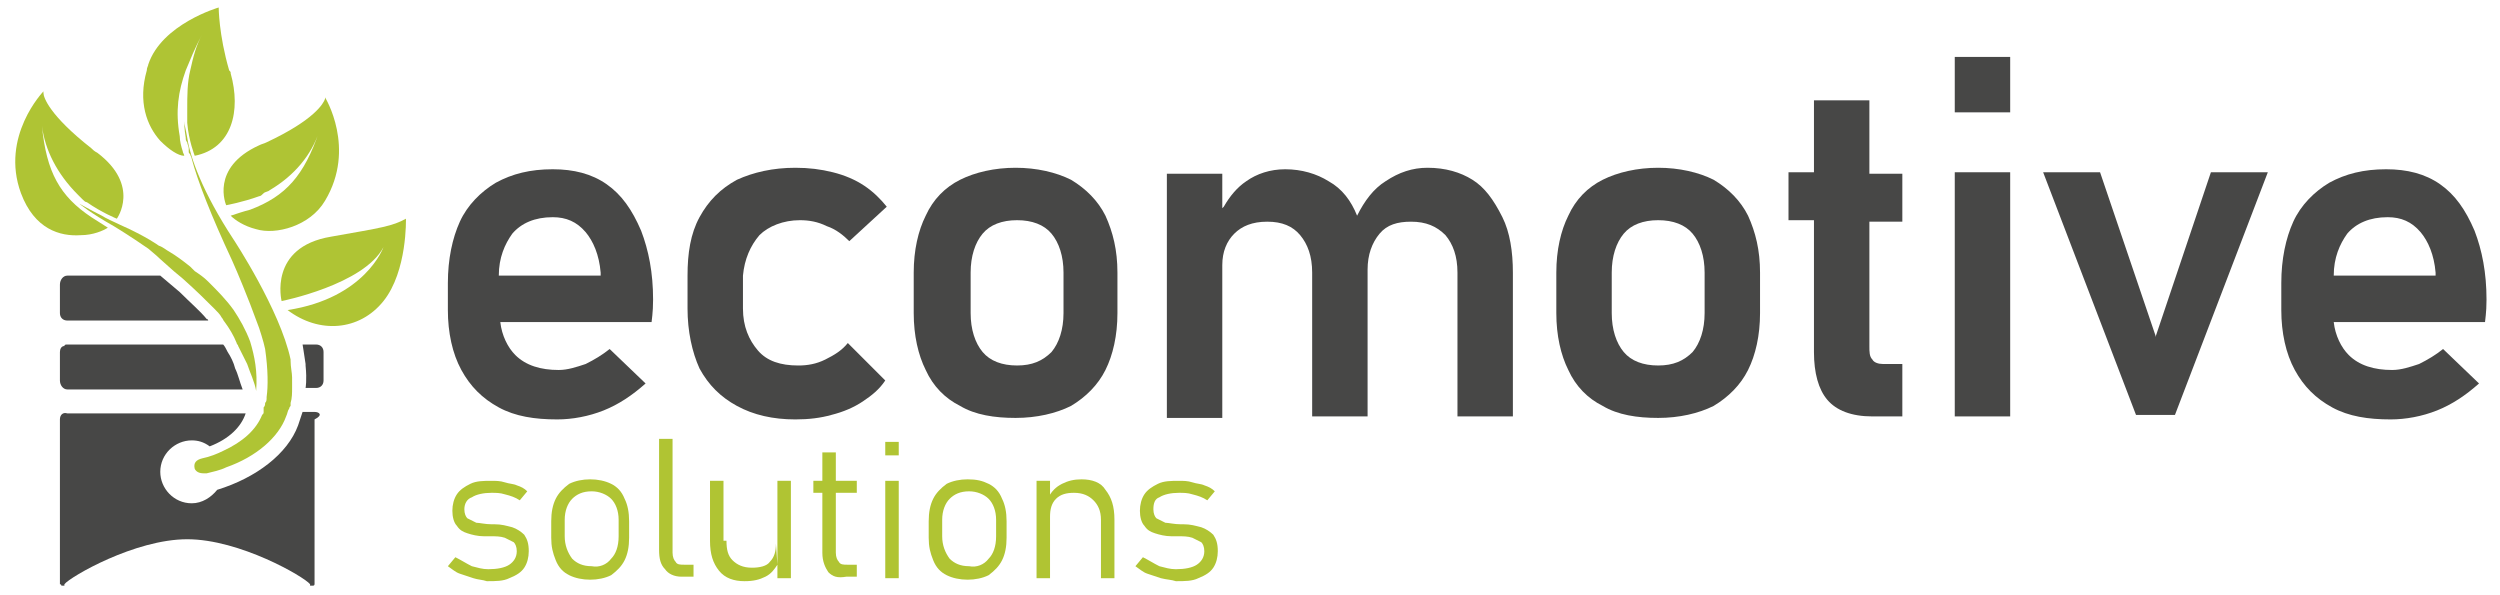
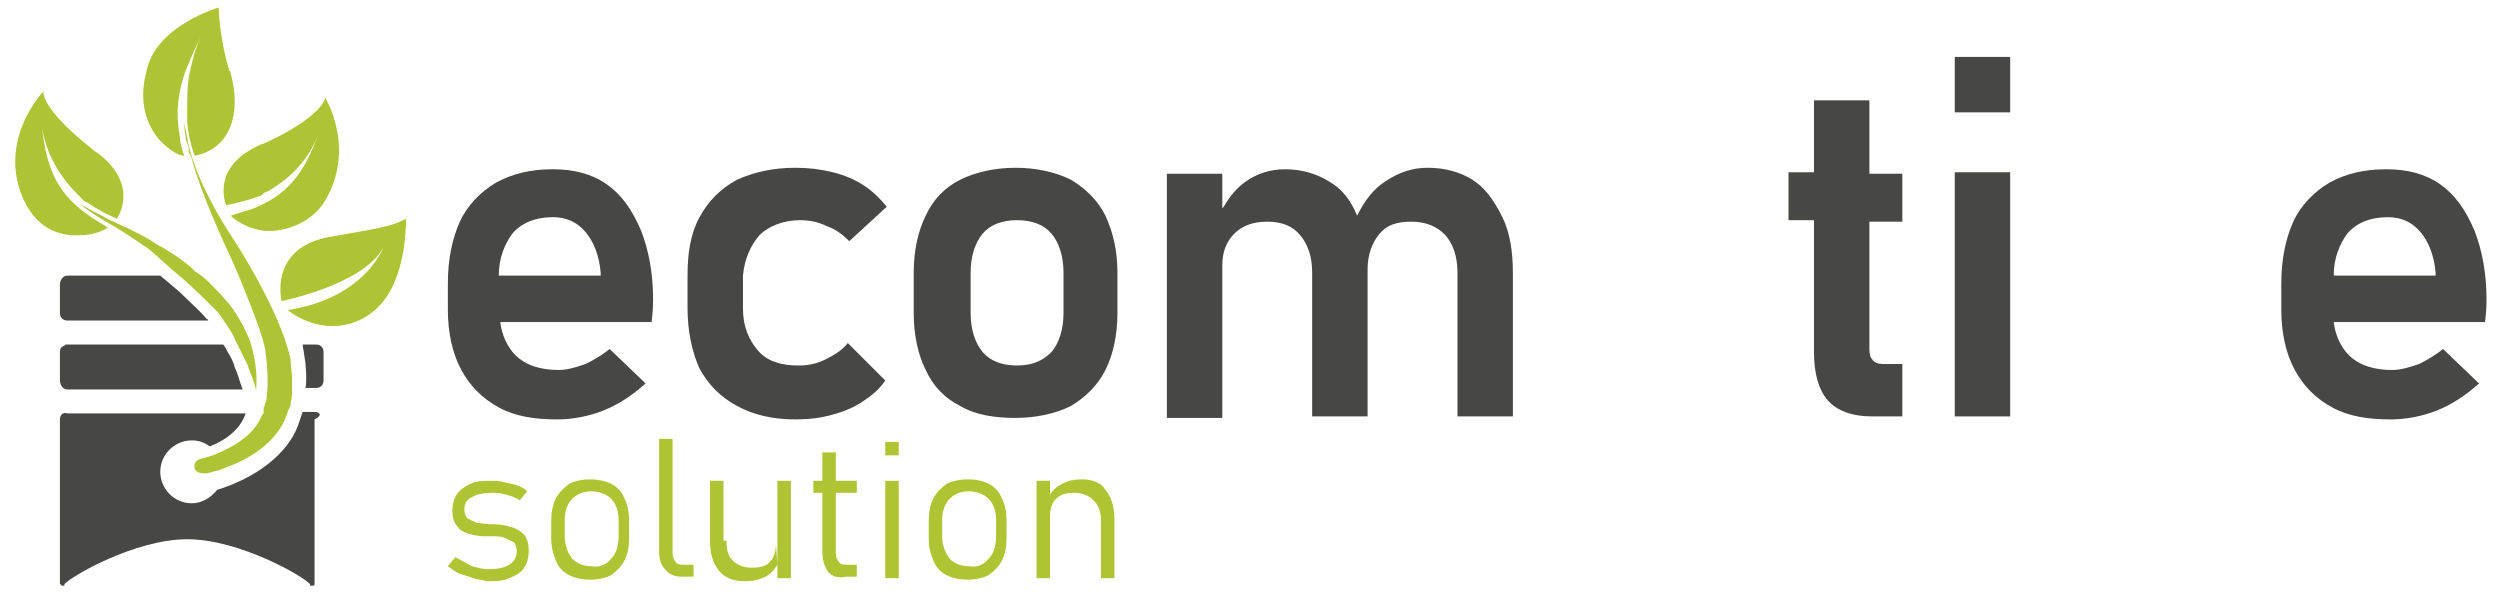
<svg xmlns="http://www.w3.org/2000/svg" version="1.1" id="Livello_1" x="0px" y="0px" viewBox="0 0 166.9 39.7" style="enable-background:new 0 0 166.9 39.7;" xml:space="preserve">
  <style type="text/css">
	.st0{fill:#AFC434;}
	.st1{fill:#474746;}
	.st2{fill:#B0C433;}
</style>
  <g>
    <path class="st0" d="M16.7,23.3c0,0.1,0,0.1,0.1,0.2C16.7,23.4,16.7,23.3,16.7,23.3z" />
    <g>
      <path class="st1" d="M21,27.5L21,27.5h-0.8c-0.1,0.3-0.2,0.6-0.3,0.9c-0.7,1.9-2.8,3.5-5.4,4.3c-0.4,0.5-1,0.9-1.7,0.9    c-1.2,0-2.1-1-2.1-2.1c0-1.2,1-2.1,2.1-2.1c0.4,0,0.8,0.1,1.2,0.4c1.3-0.5,2.1-1.3,2.4-2.2h-0.3H9.5H6H4.5l0,0    C4.2,27.5,4,27.7,4,28v10.9l0,0V39l0,0l0,0l0,0l0,0c0,0,0.1,0,0.1,0.1l0,0h0.1l0,0h0.1l0,0l0,0c0,0,0,0,0-0.1c0.4-0.5,4.7-3,8.2-3    s7.8,2.5,8.2,3c0,0,0,0,0,0.1l0,0l0,0h0.1l0,0h0.1l0,0c0,0,0.1,0,0.1-0.1l0,0l0,0l0,0l0,0v-0.1l0,0V28    C21.6,27.7,21.3,27.5,21,27.5z" />
    </g>
    <g>
      <g>
        <path class="st2" d="M31.6,38.6c-0.3-0.1-0.6-0.2-0.9-0.3s-0.5-0.3-0.8-0.5l0.5-0.6c0.4,0.2,0.7,0.4,1.1,0.6     c0.4,0.1,0.7,0.2,1.1,0.2c0.6,0,1.1-0.1,1.4-0.3c0.3-0.2,0.5-0.5,0.5-0.9c0-0.3-0.1-0.5-0.2-0.6c-0.2-0.1-0.4-0.2-0.6-0.3     c-0.3-0.1-0.6-0.1-1-0.1h-0.1h-0.1c0,0,0,0-0.1,0c0,0,0,0-0.1,0c-0.4,0-0.8-0.1-1.1-0.2c-0.3-0.1-0.5-0.2-0.7-0.5     c-0.2-0.2-0.3-0.6-0.3-1s0.1-0.8,0.3-1.1c0.2-0.3,0.5-0.5,0.9-0.7s0.9-0.2,1.4-0.2c0.3,0,0.6,0,0.9,0.1c0.3,0.1,0.6,0.1,0.8,0.2     c0.3,0.1,0.5,0.2,0.7,0.4l-0.5,0.6c-0.3-0.2-0.6-0.3-1-0.4c-0.3-0.1-0.6-0.1-0.9-0.1c-0.5,0-1,0.1-1.3,0.3     C31.2,33.3,31,33.6,31,34c0,0.3,0.1,0.5,0.2,0.6c0.2,0.1,0.4,0.2,0.6,0.3c0.2,0,0.6,0.1,1,0.1c0,0,0,0,0.1,0c0,0,0,0,0.1,0l0,0     l0,0c0.5,0,0.8,0.1,1.2,0.2c0.3,0.1,0.6,0.3,0.8,0.5c0.2,0.3,0.3,0.6,0.3,1.1c0,0.4-0.1,0.8-0.3,1.1s-0.5,0.5-1,0.7     c-0.4,0.2-0.9,0.2-1.5,0.2C32.2,38.7,31.9,38.7,31.6,38.6z" />
        <path class="st2" d="M38,38.4c-0.4-0.2-0.7-0.5-0.9-1s-0.3-0.9-0.3-1.5v-1.1c0-0.6,0.1-1.1,0.3-1.5s0.5-0.7,0.9-1     c0.4-0.2,0.9-0.3,1.4-0.3s1,0.1,1.4,0.3s0.7,0.5,0.9,1c0.2,0.4,0.3,0.9,0.3,1.5v1.1c0,0.6-0.1,1.1-0.3,1.5s-0.5,0.7-0.9,1     c-0.4,0.2-0.9,0.3-1.4,0.3S38.4,38.6,38,38.4z M40.8,37.3c0.3-0.3,0.5-0.8,0.5-1.5v-1.1c0-0.6-0.2-1.1-0.5-1.4     c-0.3-0.3-0.8-0.5-1.3-0.5c-0.6,0-1,0.2-1.3,0.5s-0.5,0.8-0.5,1.4v1.1c0,0.6,0.2,1.1,0.5,1.5c0.3,0.3,0.7,0.5,1.3,0.5     C40,37.9,40.5,37.7,40.8,37.3z" />
        <path class="st2" d="M44.9,36.9c0,0.3,0.1,0.5,0.2,0.6c0.1,0.2,0.3,0.2,0.6,0.2h0.6v0.8h-0.8c-0.5,0-0.9-0.2-1.1-0.5     c-0.3-0.3-0.4-0.7-0.4-1.3v-7.4h0.9V36.9z" />
        <path class="st2" d="M48.5,36.1c0,0.6,0.1,1,0.4,1.3c0.3,0.3,0.7,0.5,1.3,0.5c0.5,0,1-0.1,1.2-0.4c0.3-0.3,0.4-0.7,0.4-1.2     l0.1,1.4c-0.2,0.3-0.4,0.6-0.8,0.8c-0.4,0.2-0.8,0.3-1.4,0.3c-0.7,0-1.3-0.2-1.7-0.7s-0.6-1.1-0.6-2v-4h0.9v4H48.5z M51.9,32.1     h0.9v6.5h-0.9V32.1z" />
        <path class="st2" d="M54.3,32.1h2.9v0.8h-2.9V32.1z M55.3,38.2c-0.2-0.3-0.4-0.7-0.4-1.3v-6.7h0.9v6.7c0,0.3,0.1,0.5,0.2,0.6     c0.1,0.2,0.3,0.2,0.6,0.2h0.6v0.8h-0.7C55.9,38.6,55.6,38.5,55.3,38.2z" />
        <path class="st2" d="M59.1,29.5H60v0.9h-0.9V29.5z M59.1,32.1H60v6.5h-0.9V32.1z" />
        <path class="st2" d="M63.2,38.4c-0.4-0.2-0.7-0.5-0.9-1S62,36.5,62,35.9v-1.1c0-0.6,0.1-1.1,0.3-1.5s0.5-0.7,0.9-1     c0.4-0.2,0.9-0.3,1.4-0.3c0.6,0,1,0.1,1.4,0.3s0.7,0.5,0.9,1c0.2,0.4,0.3,0.9,0.3,1.5v1.1c0,0.6-0.1,1.1-0.3,1.5     c-0.2,0.4-0.5,0.7-0.9,1c-0.4,0.2-0.9,0.3-1.4,0.3S63.6,38.6,63.2,38.4z M66,37.3c0.3-0.3,0.5-0.8,0.5-1.5v-1.1     c0-0.6-0.2-1.1-0.5-1.4c-0.3-0.3-0.8-0.5-1.3-0.5c-0.6,0-1,0.2-1.3,0.5s-0.5,0.8-0.5,1.4v1.1c0,0.6,0.2,1.1,0.5,1.5     c0.3,0.3,0.7,0.5,1.3,0.5C65.2,37.9,65.7,37.7,66,37.3z" />
        <path class="st2" d="M69.2,32.1h0.9v6.5h-0.9V32.1z M73.5,34.7c0-0.6-0.2-1-0.5-1.3s-0.7-0.5-1.3-0.5c-0.5,0-0.9,0.1-1.2,0.4     c-0.3,0.3-0.4,0.7-0.4,1.2L70,33.2c0.2-0.4,0.5-0.7,0.9-0.9s0.8-0.3,1.3-0.3c0.7,0,1.3,0.2,1.6,0.7c0.4,0.5,0.6,1.1,0.6,2v3.9     h-0.9V34.7z" />
-         <path class="st2" d="M77.5,38.6c-0.3-0.1-0.6-0.2-0.9-0.3s-0.5-0.3-0.8-0.5l0.5-0.6c0.4,0.2,0.7,0.4,1.1,0.6     c0.4,0.1,0.7,0.2,1.1,0.2c0.6,0,1.1-0.1,1.4-0.3s0.5-0.5,0.5-0.9c0-0.3-0.1-0.5-0.2-0.6c-0.2-0.1-0.4-0.2-0.6-0.3     c-0.3-0.1-0.6-0.1-1-0.1h-0.1h-0.1c0,0,0,0-0.1,0c0,0,0,0-0.1,0c-0.4,0-0.8-0.1-1.1-0.2c-0.3-0.1-0.5-0.2-0.7-0.5     c-0.2-0.2-0.3-0.6-0.3-1s0.1-0.8,0.3-1.1c0.2-0.3,0.5-0.5,0.9-0.7s0.9-0.2,1.4-0.2c0.3,0,0.6,0,0.9,0.1s0.6,0.1,0.8,0.2     c0.3,0.1,0.5,0.2,0.7,0.4l-0.5,0.6c-0.3-0.2-0.6-0.3-1-0.4c-0.3-0.1-0.6-0.1-0.9-0.1c-0.5,0-1,0.1-1.3,0.3     C77.1,33.3,77,33.6,77,34c0,0.3,0.1,0.5,0.2,0.6c0.2,0.1,0.4,0.2,0.6,0.3c0.2,0,0.6,0.1,1,0.1c0,0,0,0,0.1,0c0,0,0,0,0.1,0l0,0     l0,0c0.5,0,0.8,0.1,1.2,0.2c0.3,0.1,0.6,0.3,0.8,0.5c0.2,0.3,0.3,0.6,0.3,1.1c0,0.4-0.1,0.8-0.3,1.1c-0.2,0.3-0.5,0.5-1,0.7     c-0.4,0.2-0.9,0.2-1.5,0.2C78.2,38.7,77.9,38.7,77.5,38.6z" />
      </g>
      <path class="st1" d="M50.7,15.7L50.7,15.7c0.6-0.6,1.6-1,2.7-1c0.6,0,1.2,0.1,1.8,0.4c0.6,0.2,1.1,0.6,1.5,1l2.5-2.3    c-0.4-0.5-0.9-1-1.5-1.4s-1.3-0.7-2.1-0.9s-1.6-0.3-2.5-0.3c-1.5,0-2.8,0.3-3.9,0.8c-1.1,0.6-1.9,1.4-2.5,2.5s-0.8,2.4-0.8,3.9    v2.2c0,1.5,0.3,2.9,0.8,4c0.6,1.1,1.4,1.9,2.5,2.5s2.4,0.9,3.9,0.9c0.9,0,1.7-0.1,2.4-0.3c0.8-0.2,1.5-0.5,2.1-0.9    s1.1-0.8,1.5-1.4l-2.5-2.5c-0.4,0.5-0.9,0.8-1.5,1.1c-0.6,0.3-1.2,0.4-1.8,0.4c-1.2,0-2.1-0.3-2.7-1c-0.6-0.7-1-1.6-1-2.8v-2.2    C49.7,17.3,50.1,16.4,50.7,15.7z" />
      <path class="st1" d="M71.5,12L71.5,12c-1-0.5-2.3-0.8-3.7-0.8c-1.4,0-2.7,0.3-3.7,0.8s-1.8,1.3-2.3,2.4c-0.5,1-0.8,2.3-0.8,3.8    v2.7c0,1.5,0.3,2.8,0.8,3.8c0.5,1.1,1.3,1.9,2.3,2.4c1,0.6,2.3,0.8,3.7,0.8c1.4,0,2.7-0.3,3.7-0.8c1-0.6,1.8-1.4,2.3-2.4    s0.8-2.3,0.8-3.8v-2.7c0-1.5-0.3-2.7-0.8-3.8C73.3,13.4,72.5,12.6,71.5,12z M71,20.9c0,1.1-0.3,2-0.8,2.6    c-0.6,0.6-1.3,0.9-2.3,0.9s-1.8-0.3-2.3-0.9s-0.8-1.5-0.8-2.6v-2.7c0-1.1,0.3-2,0.8-2.6s1.3-0.9,2.3-0.9s1.8,0.3,2.3,0.9    c0.5,0.6,0.8,1.5,0.8,2.6V20.9z" />
      <path class="st1" d="M98.3,12c-0.8-0.5-1.8-0.8-3-0.8c-1,0-1.9,0.3-2.8,0.9c-0.8,0.5-1.4,1.3-1.9,2.3v0.1v-0.1    c-0.4-1-1-1.8-1.9-2.3c-0.8-0.5-1.8-0.8-2.9-0.8c-1,0-1.9,0.3-2.6,0.8c-0.6,0.4-1.1,1-1.5,1.7l-0.1,0.1v-2.3h-3.7v16.3h3.7V17.7    c0-0.9,0.3-1.6,0.8-2.1s1.2-0.8,2.2-0.8s1.7,0.3,2.2,0.9s0.8,1.4,0.8,2.5v9.6h3.7v-9.6c0,0,0,0,0-0.1c0,0,0,0,0-0.1l0,0    c0-1,0.3-1.8,0.8-2.4s1.2-0.8,2.1-0.8c1,0,1.7,0.3,2.3,0.9c0.5,0.6,0.8,1.4,0.8,2.5v9.6h3.7v-9.6c0-1.4-0.2-2.7-0.7-3.7    C99.7,13.3,99.1,12.5,98.3,12z" />
-       <path class="st1" d="M114.4,12c-1-0.5-2.3-0.8-3.7-0.8c-1.4,0-2.7,0.3-3.7,0.8s-1.8,1.3-2.3,2.4c-0.5,1-0.8,2.3-0.8,3.8v2.7    c0,1.5,0.3,2.8,0.8,3.8c0.5,1.1,1.3,1.9,2.3,2.4c1,0.6,2.3,0.8,3.7,0.8c1.4,0,2.7-0.3,3.7-0.8c1-0.6,1.8-1.4,2.3-2.4    s0.8-2.3,0.8-3.8v-2.7c0-1.5-0.3-2.7-0.8-3.8C116.2,13.4,115.4,12.6,114.4,12z M113.8,20.9c0,1.1-0.3,2-0.8,2.6    c-0.6,0.6-1.3,0.9-2.3,0.9s-1.8-0.3-2.3-0.9s-0.8-1.5-0.8-2.6v-2.7c0-1.1,0.3-2,0.8-2.6s1.3-0.9,2.3-0.9s1.8,0.3,2.3,0.9    c0.5,0.6,0.8,1.5,0.8,2.6V20.9z" />
      <path class="st1" d="M124.8,6.7h-3.7v4.8h-1.7v3.2h1.7v8.8c0,1.4,0.3,2.5,0.9,3.2s1.6,1.1,3,1.1h2v-3.5h-1.3    c-0.3,0-0.6-0.1-0.7-0.3c-0.2-0.2-0.2-0.5-0.2-0.9v-8.3h2.2v-3.2h-2.2C124.8,11.6,124.8,6.7,124.8,6.7z" />
      <rect x="130.5" y="3.8" class="st1" width="3.7" height="3.7" />
      <rect x="130.5" y="11.5" class="st1" width="3.7" height="16.3" />
-       <polygon class="st1" points="143.9,22.4 140.2,11.5 136.4,11.5 142.6,27.7 145.2,27.7 151.4,11.5 147.6,11.5 143.9,22.5   " />
      <path class="st1" d="M40.5,12.3c-1-0.7-2.2-1-3.6-1c-1.5,0-2.7,0.3-3.8,0.9c-1,0.6-1.9,1.5-2.4,2.6s-0.8,2.5-0.8,4.1v1.8    c0,1.5,0.3,2.9,0.9,4s1.4,1.9,2.5,2.5s2.4,0.8,3.9,0.8c1,0,2.1-0.2,3.1-0.6s1.9-1,2.8-1.8l-2.4-2.3c-0.5,0.4-1,0.7-1.6,1    c-0.6,0.2-1.2,0.4-1.8,0.4c-1.2,0-2.2-0.3-2.9-1c-0.5-0.5-0.9-1.3-1-2.2l0,0h10.1c0-0.1,0.1-0.6,0.1-1.5c0-1.8-0.3-3.3-0.8-4.6    C42.2,14,41.5,13,40.5,12.3z M33.3,18.4L33.3,18.4c0-1.2,0.4-2.1,0.9-2.8c0.6-0.7,1.5-1.1,2.7-1.1c0.9,0,1.6,0.3,2.2,1    c0.5,0.6,0.9,1.5,1,2.7v0.2H33.3z" />
      <path class="st1" d="M162.9,12.3c-1-0.7-2.2-1-3.6-1c-1.5,0-2.7,0.3-3.8,0.9c-1,0.6-1.9,1.5-2.4,2.6s-0.8,2.5-0.8,4.1v1.8    c0,1.5,0.3,2.9,0.9,4c0.6,1.1,1.4,1.9,2.5,2.5s2.4,0.8,3.9,0.8c1,0,2.1-0.2,3.1-0.6s1.9-1,2.8-1.8l-2.4-2.3c-0.5,0.4-1,0.7-1.6,1    c-0.6,0.2-1.2,0.4-1.8,0.4c-1.2,0-2.2-0.3-2.9-1c-0.5-0.5-0.9-1.3-1-2.2l0,0h10.1c0-0.1,0.1-0.6,0.1-1.5c0-1.8-0.3-3.3-0.8-4.6    C164.6,14,163.9,13,162.9,12.3z M155.8,18.4L155.8,18.4c0-1.2,0.4-2.1,0.9-2.8c0.6-0.7,1.5-1.1,2.7-1.1c0.9,0,1.6,0.3,2.2,1    c0.5,0.6,0.9,1.5,1,2.7v0.2H155.8z" />
    </g>
    <path class="st0" d="M15,0.8" />
    <path class="st0" d="M19.5,25.2c0-0.3-0.1-0.7-0.1-1.1c0,0,0,0,0-0.1c-0.7-3.3-3.8-8-3.8-8c-2.1-3.2-2.9-5.5-3.1-6.8   c-0.1-0.6-0.2-0.9-0.2-1.1V8V7.9c0,0,0,0,0,0.1l0,0l0,0c0,0.2,0,0.6,0.1,1.2l0,0c0,0.1,0,0.2,0.1,0.3c0,0.1,0.1,0.3,0.1,0.4l0,0   c0,0.1,0,0.1,0,0.2c0,0.1,0,0.1,0.1,0.2c0,0.1,0.1,0.2,0.1,0.3l0,0c0.4,1.5,1.3,3.8,2.7,6.8l0,0c0,0,0.5,1.1,1.2,2.9l0,0l0.6,1.6   c0,0,0.3,0.9,0.4,1.4c0.2,1.4,0.2,2.5,0.1,3.2c0,0.2,0,0.3-0.1,0.4c0,0.1,0,0.2-0.1,0.3v0.1c0,0,0,0,0,0.1v0.1c0,0.1,0,0.1-0.1,0.2   c-0.4,1-1.3,1.8-2.6,2.4c-0.4,0.2-0.9,0.4-1.4,0.5c-0.4,0.1-0.6,0.3-0.5,0.7c0.1,0.2,0.3,0.3,0.6,0.3c0.1,0,0.2,0,0.2,0   c0.4-0.1,0.9-0.2,1.3-0.4c2-0.7,3.5-2,4-3.4c0.1-0.2,0.1-0.4,0.2-0.5c0,0,0-0.1,0.1-0.2c0-0.1,0-0.2,0-0.2c0.1-0.3,0.1-0.7,0.1-1   c0-0.1,0-0.2,0-0.3C19.5,25.6,19.5,25.4,19.5,25.2L19.5,25.2z" />
    <path class="st0" d="M7.2,15.2c-0.3-0.2-0.8-0.5-1.1-0.7c-2.1-1.4-3-3-3.3-6.1C3,10,3.8,11.6,5.2,13l0,0c0.1,0.1,0.2,0.2,0.3,0.3   l0,0c0.1,0.1,0.2,0.2,0.3,0.2c1,0.7,2,1.1,2,1.1s1.6-2.2-1.3-4.4l0,0C6.3,10.1,6.2,10,6.1,9.9C3.3,7.7,2.9,6.5,2.9,6.2V6.1   c0,0-2.9,3-1.5,6.8c0.9,2.4,2.6,2.9,4,2.8C6.2,15.7,6.9,15.4,7.2,15.2" />
    <path class="st1" d="M21.1,23L21.1,23h-0.9c0,0,0.1,0.6,0.2,1.3l0,0v0.1c0.1,1,0,1.5,0,1.5H21h0.1c0.3,0,0.5-0.2,0.5-0.5v-0.2v-0.1   v-0.3v-0.2V24v-0.3v-0.2C21.6,23.2,21.4,23,21.1,23z" />
    <path class="st0" d="M15.4,4.9c0-0.1,0-0.1-0.1-0.2c-0.7-2.4-0.7-4.2-0.7-4.2s-3.8,1.1-4.7,3.8c0,0.1-0.1,0.2-0.1,0.4   c-0.6,2.1,0,3.7,0.9,4.7c0.6,0.6,1.2,1,1.6,1c0-0.1-0.1-0.2-0.1-0.3c-0.1-0.3-0.2-0.7-0.2-1c-0.3-1.7-0.1-3,0.4-4.4   C12.7,4,13,3.2,13.5,2.3c-0.4,0.7-0.6,1.5-0.8,2.4c-0.2,0.8-0.2,1.7-0.2,2.6l0,0c0,0.2,0,0.3,0,0.5l0,0c0,0.1,0,0.2,0,0.4   c0.1,1.2,0.5,2.2,0.5,2.2C15.5,9.9,16.1,7.4,15.4,4.9z" />
    <path class="st0" d="M15.4,14.4c0.3,0.3,0.9,0.7,1.7,0.9c1.3,0.4,3.6-0.2,4.6-1.9c2.1-3.5,0-6.9,0-6.9v0.1C21.6,6.9,21,8,17.8,9.5   c-0.2,0.1-0.3,0.1-0.5,0.2l0,0c-3.3,1.5-2.2,4-2.2,4s1.1-0.2,2.2-0.6c0.1,0,0.2-0.1,0.3-0.2l0,0c0.1-0.1,0.3-0.1,0.4-0.2l0,0   c1.7-1,2.8-2.4,3.3-3.9c-1,2.9-2.2,4.3-4.6,5.2C16.3,14.1,15.7,14.3,15.4,14.4" />
    <path class="st0" d="M27.1,14.6c-0.9,0.5-1.6,0.6-5,1.2c-4.2,0.7-3.3,4.3-3.3,4.3s5.5-1.1,6.8-3.6c0,0-1.2,3.4-6.4,4.2   c2.1,1.6,4.8,1.4,6.4-0.6S27.1,14.6,27.1,14.6z" />
    <path class="st1" d="M12,19.5l-1.3-1.1H9.1H4.5C4.2,18.4,4,18.7,4,19v0.3l0,0v0.6V20v0.6v0.3c0,0.3,0.2,0.5,0.5,0.5l0,0h9.1h0.3   l0,0c0,0,0-0.1-0.1-0.1C13.4,20.8,12.7,20.2,12,19.5z" />
    <path class="st1" d="M15.2,23.5c-0.1-0.2-0.2-0.4-0.3-0.5h-0.2h-4h-0.5H9.1H4.5c-0.1,0-0.2,0-0.2,0.1c-0.2,0-0.3,0.2-0.3,0.4v0.2   v0.1v0.3l0,0v0.3v0.1v0.2v0.2v0.2v0.3C4,25.7,4.2,26,4.5,26l0,0h8.7h0.4h0.3h2.2h0.1c-0.2-0.5-0.3-1-0.5-1.4   C15.6,24.2,15.4,23.8,15.2,23.5z" />
    <path class="st0" d="M16.7,22.8c-0.3-0.8-0.7-1.5-1.1-2.1c-0.5-0.7-1.1-1.3-1.7-1.9c-0.3-0.3-0.6-0.5-0.9-0.7   c-0.1-0.1-0.1-0.1-0.2-0.2l0,0l-0.1-0.1c-0.5-0.4-0.9-0.7-1.4-1c-0.2-0.1-0.4-0.3-0.7-0.4l0,0c0,0-0.8-0.6-2.6-1.4   c-0.4-0.2-0.9-0.4-1.2-0.6C6,14,5.3,13.6,5.3,13.6s0.7,0.6,2.3,1.5l0,0c0,0,1,0.6,2.3,1.5c0.1,0.1,0.5,0.4,0.8,0.7l0.9,0.8l0.6,0.5   c0.9,0.8,1.6,1.5,2.1,2c0.2,0.2,0.4,0.4,0.5,0.6c0.1,0.1,0.1,0.2,0.2,0.3c0.3,0.4,0.6,0.9,0.8,1.4c0,0.1,0.1,0.1,0.1,0.2   c0.2,0.4,0.4,0.8,0.6,1.2c0.2,0.6,0.5,1.2,0.6,1.8l0,0v0.1v-0.1l0,0C17.2,24.8,17,23.8,16.7,22.8z" />
    <path class="st0" d="M12.3,10.4" />
  </g>
</svg>